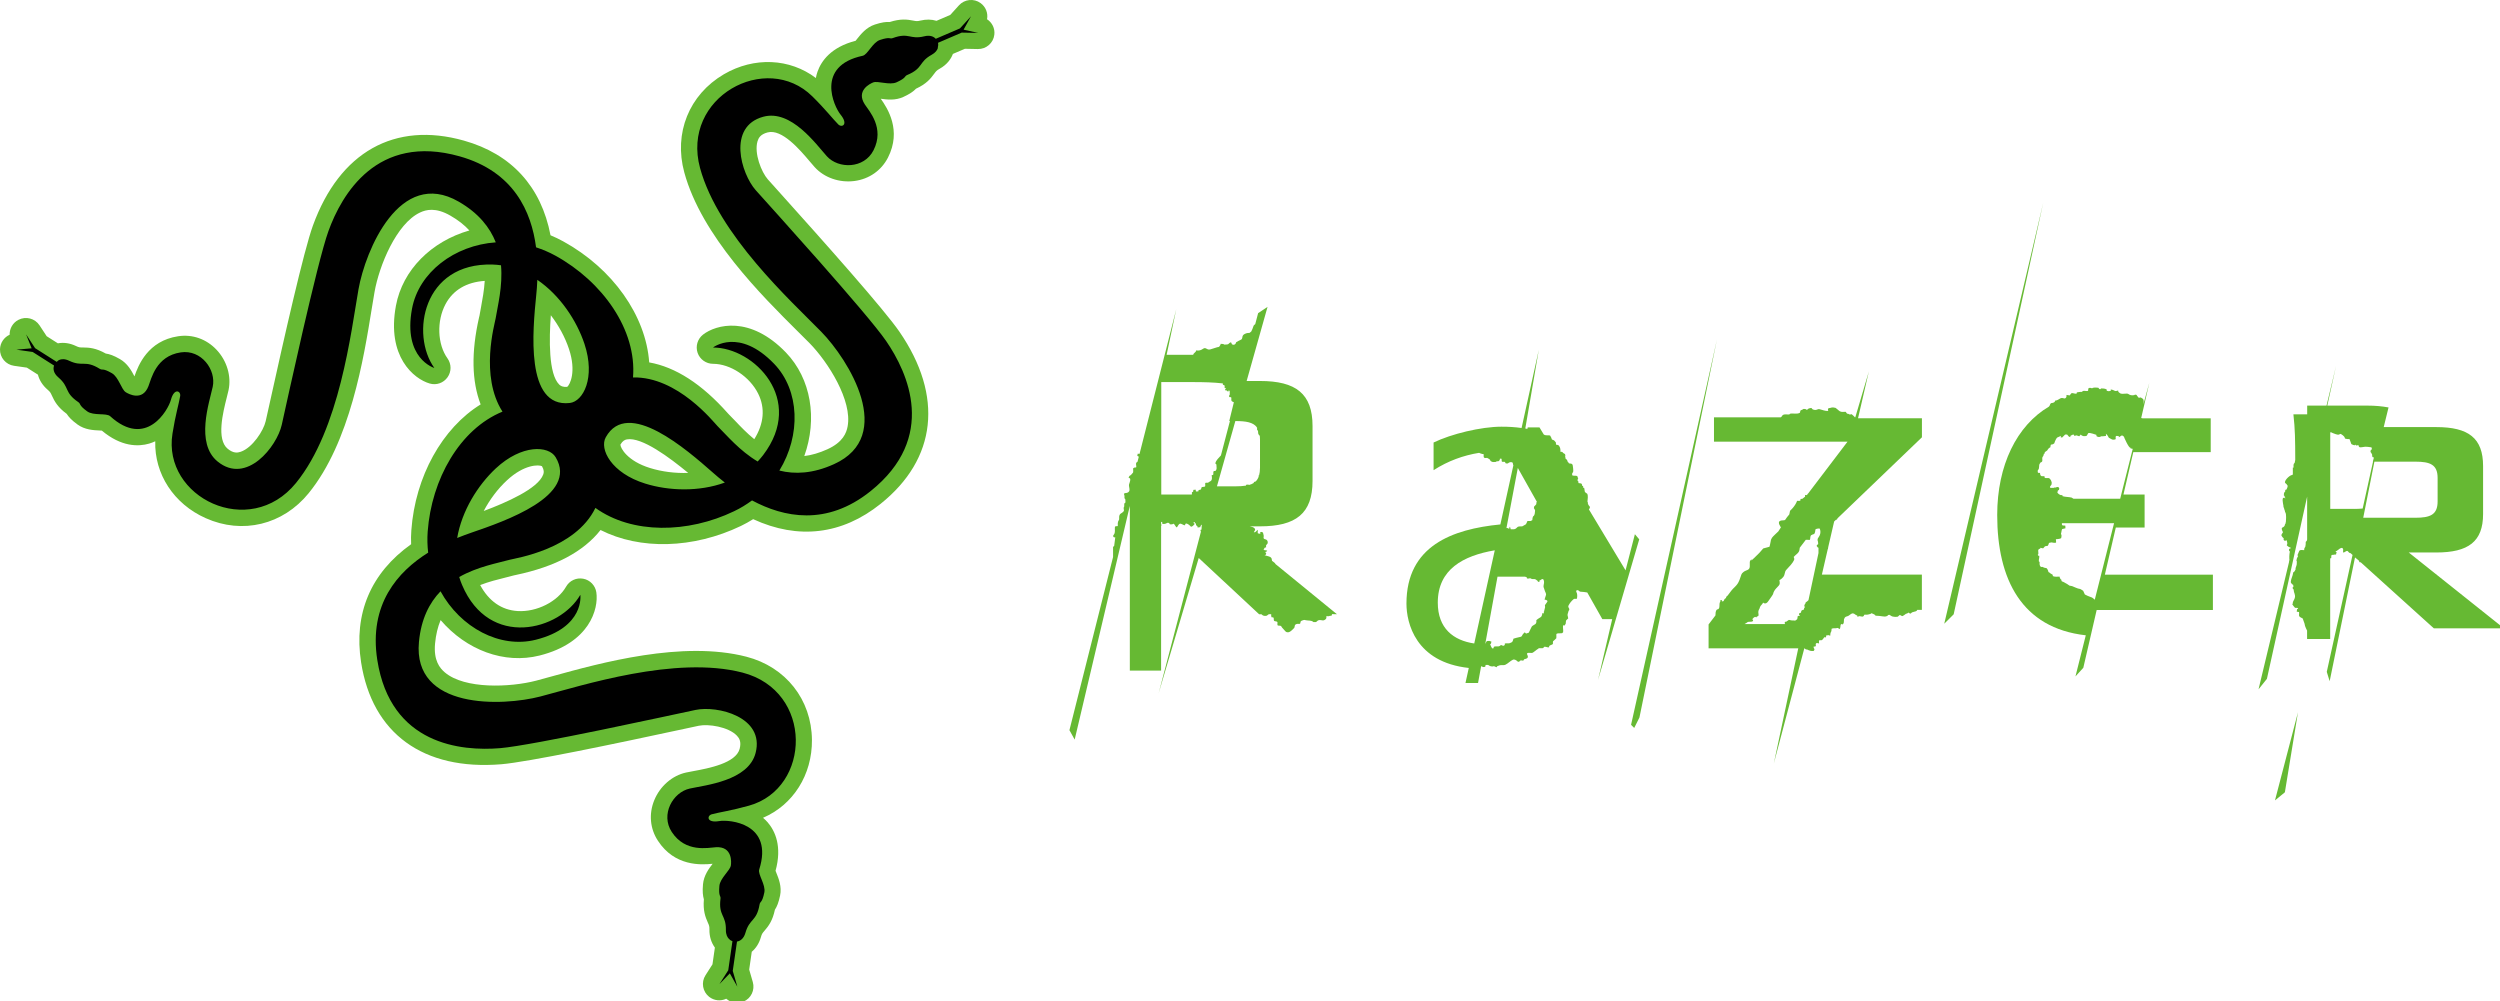
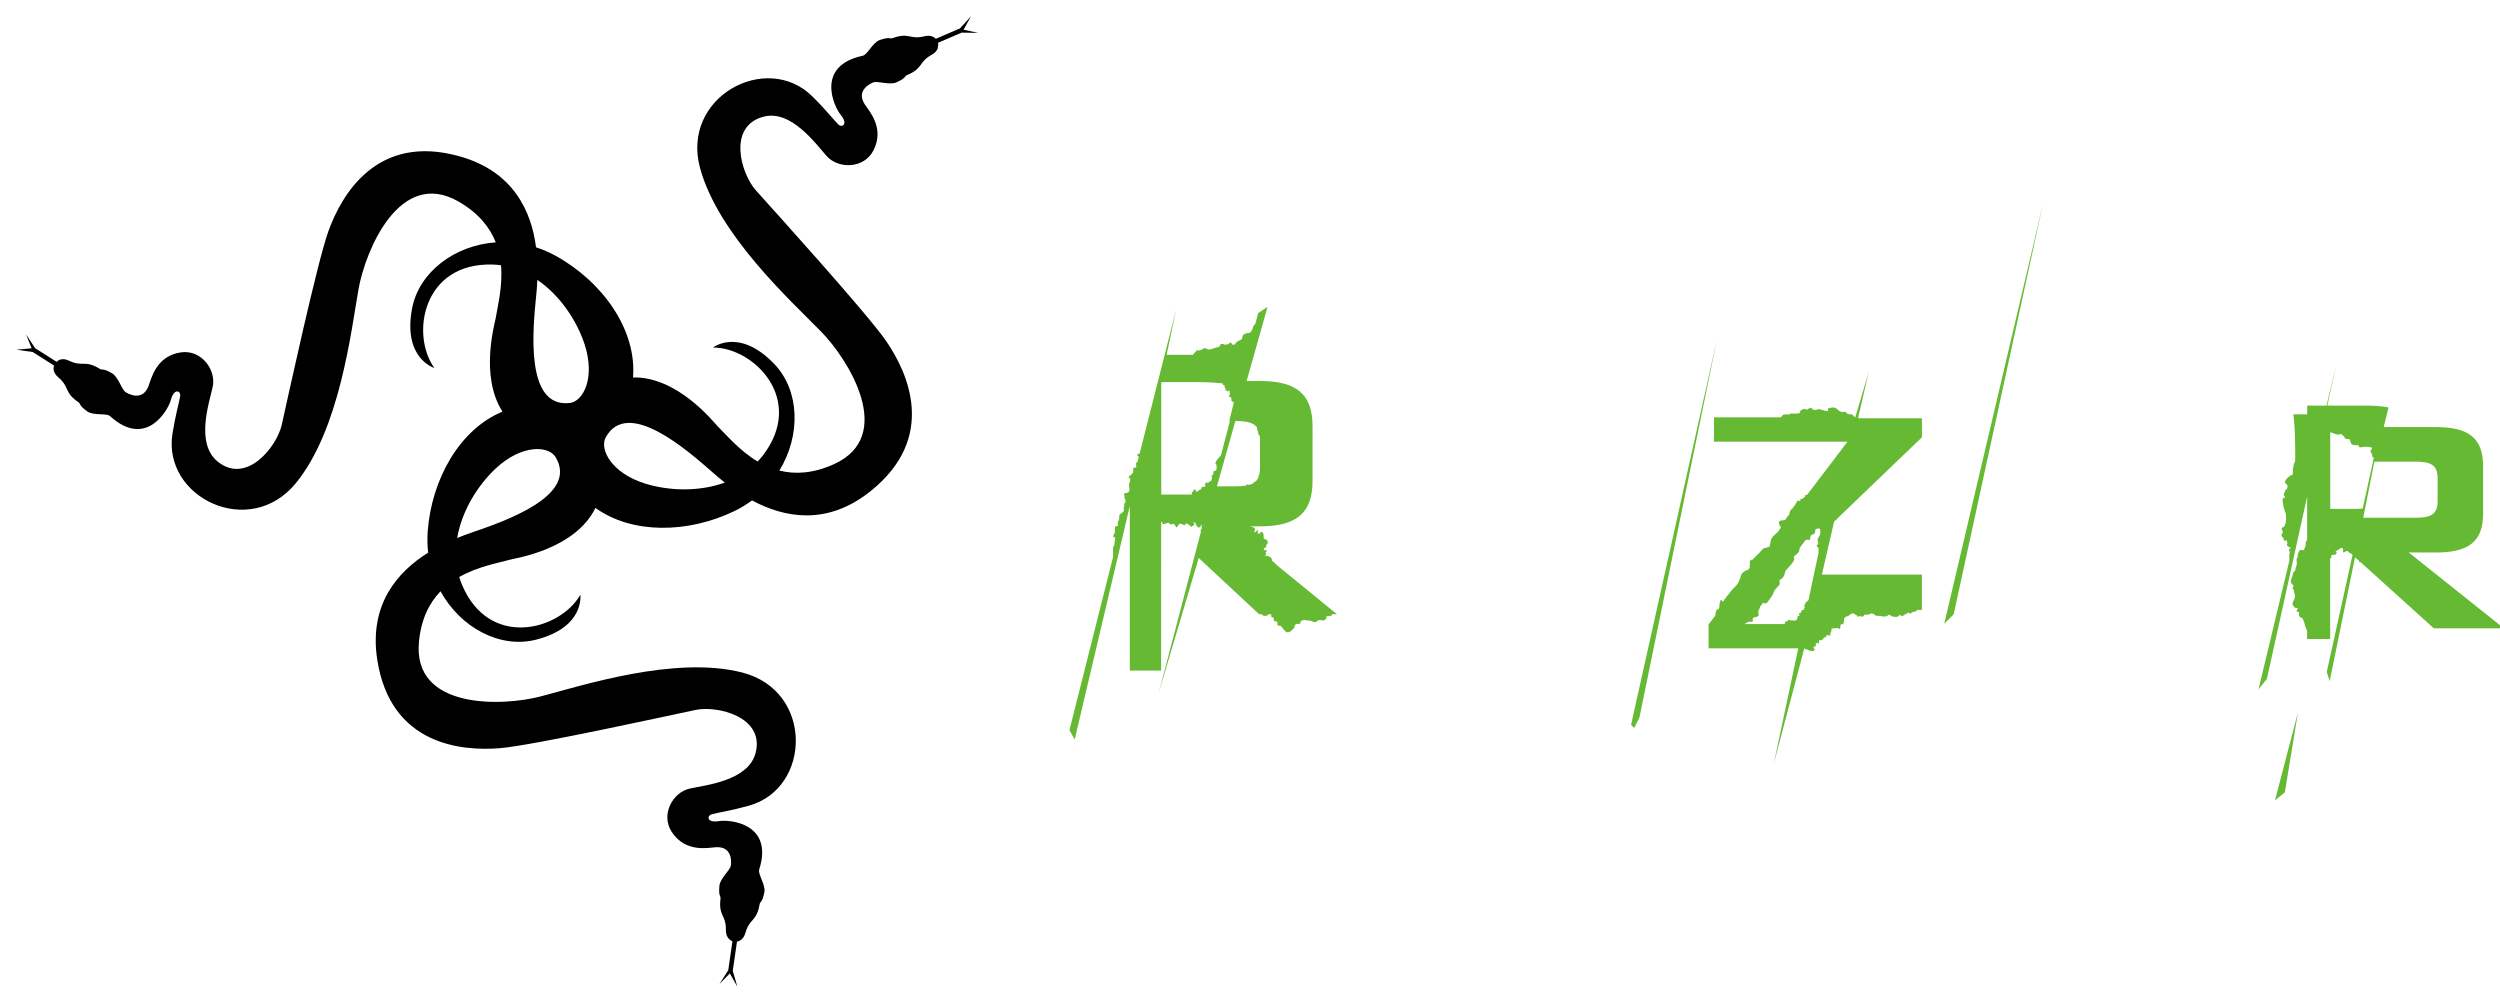
<svg xmlns="http://www.w3.org/2000/svg" xmlns:ns1="http://www.inkscape.org/namespaces/inkscape" xmlns:ns2="http://sodipodi.sourceforge.net/DTD/sodipodi-0.dtd" width="126.479mm" height="50.659mm" viewBox="0 0 126.479 50.659" version="1.1" id="svg5" ns1:version="1.1.2 (b8e25be833, 2022-02-05)" ns2:docname="Razer old.svg">
  <ns2:namedview id="namedview7" pagecolor="#ffffff" bordercolor="#666666" borderopacity="1.0" ns1:pageshadow="2" ns1:pageopacity="0.0" ns1:pagecheckerboard="0" ns1:document-units="mm" showgrid="false" ns1:zoom="2.5620932" ns1:cx="235.15929" ns1:cy="117.48207" ns1:window-width="1920" ns1:window-height="1017" ns1:window-x="-8" ns1:window-y="-8" ns1:window-maximized="1" ns1:current-layer="layer1" />
  <defs id="defs2" />
  <g ns1:label="Layer 1" ns1:groupmode="layer" id="layer1" transform="translate(-38.342,-94.049)">
    <g id="g886" transform="matrix(0.265,0,0,0.265,38.342,94.872)">
      <g id="g856">
        <g id="g834">
-           <path class="st0" d="m 188.44,0.57 c 0.22,-1.15 -0.24,-2.37 -1.24,-3.09 -1.28,-0.93 -3.06,-0.74 -4.12,0.43 l -1.66,1.83 -2.63,1.13 c -0.93,-0.29 -1.97,-0.31 -3.06,-0.05 -0.62,0.15 -0.81,0.12 -1.36,0.01 -1.21,-0.24 -2.47,-0.38 -4.49,0.26 -0.71,-0.04 -1.55,0.06 -2.86,0.49 -1.65,0.54 -2.67,1.84 -3.42,2.78 l -0.25,0.32 c -4.7,1.21 -6.56,3.86 -7.28,5.91 -0.14,0.4 -0.24,0.8 -0.31,1.2 -4.96,-3.76 -11.77,-4.1 -17.56,-0.72 -6.64,3.89 -9.61,11.24 -7.56,18.74 3.3,12.12 14.8,23.53 21.67,30.36 l 2.23,2.22 c 3.58,3.65 8.21,11.01 7.28,15.92 -0.23,1.23 -0.88,3 -3.87,4.36 -1.53,0.69 -2.99,1.12 -4.4,1.29 2.54,-7.11 1.31,-14.75 -3.5,-19.76 -6.87,-7.13 -13.36,-5.35 -15.84,-3.42 -1.04,0.82 -1.46,2.21 -1.03,3.47 0.43,1.25 1.62,2.1 2.95,2.1 3.3,0 7.01,2.45 8.62,5.71 1.36,2.75 1.1,5.72 -0.75,8.68 -1.4,-1.14 -2.6,-2.39 -3.63,-3.48 -0.42,-0.44 -0.82,-0.86 -1.18,-1.21 l -0.26,-0.28 c -4.93,-5.56 -9.96,-8.8 -14.99,-9.69 -0.63,-8.89 -6.91,-17.89 -16.44,-23.12 -0.77,-0.43 -1.57,-0.8 -2.4,-1.15 C 103.32,32.52 97.64,26.29 88.57,23.74 75.34,20.01 64.83,25.92 59.74,39.96 58,44.75 54.31,61.07 51.29,74.75 l -0.57,2.56 c -0.41,1.81 -2.51,5.06 -4.76,5.83 -0.62,0.22 -1.4,0.32 -2.48,-0.56 -2.21,-1.79 -0.9,-6.98 -0.2,-9.76 0.14,-0.54 0.25,-1.01 0.35,-1.43 0.57,-2.65 -0.3,-5.61 -2.28,-7.71 -1.93,-2.06 -4.61,-3.01 -7.34,-2.59 -5.78,0.87 -7.62,5.55 -8.34,7.66 -0.56,-1.07 -1.33,-2.48 -2.79,-3.31 -1.18,-0.68 -1.98,-0.95 -2.69,-1.05 -1.86,-1.05 -3.13,-1.15 -4.37,-1.16 -0.56,0 -0.75,0 -1.32,-0.28 -1.15,-0.55 -2.34,-0.72 -3.45,-0.51 L 8.91,61.08 7.55,59.01 C 6.67,57.67 4.93,57.22 3.51,57.96 2.43,58.52 1.81,59.64 1.84,60.8 0.78,61.28 0.03,62.34 0,63.57 c -0.04,1.58 1.11,2.94 2.68,3.16 l 2.45,0.35 2.11,1.34 c 0.27,1.06 0.9,2.06 1.86,2.88 0.49,0.42 0.57,0.59 0.8,1.1 0.51,1.13 1.12,2.24 2.84,3.51 0.38,0.6 0.94,1.21 2.05,2.02 1.4,1.02 3.05,1.1 4.25,1.15 0.12,0.01 0.27,0.01 0.4,0.02 3.72,3.12 6.96,3.09 9.05,2.48 0.4,-0.12 0.78,-0.27 1.15,-0.44 -0.17,6.22 3.52,11.96 9.64,14.68 7.02,3.14 14.73,1.27 19.64,-4.76 7.93,-9.74 10.52,-25.73 12.06,-35.29 l 0.52,-3.11 c 0.88,-5.03 4.17,-13.08 8.7,-15.2 1.13,-0.53 2.96,-1.03 5.8,0.61 1.45,0.83 2.65,1.77 3.61,2.82 -7.25,2.08 -12.75,7.53 -14.02,14.36 -1.81,9.73 3.42,13.98 6.44,14.86 1.28,0.38 2.64,-0.1 3.41,-1.19 0.77,-1.08 0.76,-2.53 -0.01,-3.61 -1.93,-2.68 -2.09,-7.13 -0.38,-10.34 1.44,-2.7 4.01,-4.22 7.49,-4.45 -0.11,1.8 -0.43,3.51 -0.7,4.98 -0.11,0.6 -0.22,1.17 -0.3,1.66 -0.01,0.05 -0.05,0.23 -0.09,0.37 -1.5,6.59 -1.39,12.14 0.31,16.57 -7.31,4.51 -12.48,13.73 -13.23,24.03 -0.07,0.88 -0.08,1.77 -0.04,2.66 -7.71,5.49 -11,13.25 -9.55,22.56 2.12,13.58 11.87,20.67 26.75,19.45 5.07,-0.42 21.45,-3.85 35.15,-6.8 l 2.56,-0.55 c 1.82,-0.38 5.65,0.18 7.29,1.9 0.45,0.48 0.87,1.14 0.52,2.5 -0.71,2.75 -5.97,3.73 -8.79,4.25 -0.55,0.1 -1.02,0.19 -1.44,0.28 -2.65,0.58 -4.98,2.61 -6.07,5.28 -1.07,2.61 -0.82,5.44 0.7,7.75 3.2,4.9 8.22,4.62 10.44,4.39 -0.74,0.96 -1.69,2.24 -1.84,3.92 -0.12,1.36 -0.03,2.19 0.17,2.87 -0.18,2.13 0.26,3.33 0.76,4.45 0.23,0.51 0.31,0.68 0.3,1.32 -0.02,1.32 0.35,2.5 1.04,3.44 l -0.46,3.2 -1.33,2.08 c -0.87,1.35 -0.56,3.13 0.69,4.12 0.96,0.75 2.23,0.87 3.27,0.36 0.88,0.78 2.15,1.03 3.28,0.56 1.46,-0.61 2.23,-2.22 1.79,-3.74 l -0.69,-2.38 0.49,-3.4 c 0.81,-0.68 1.42,-1.64 1.75,-2.81 0.17,-0.61 0.29,-0.75 0.66,-1.18 0.81,-0.93 1.57,-1.96 2.01,-4.04 0.39,-0.59 0.71,-1.37 0.99,-2.71 0.35,-1.7 -0.27,-3.23 -0.72,-4.34 l -0.15,-0.38 c 1.29,-4.68 -0.09,-7.61 -1.51,-9.26 -0.28,-0.32 -0.58,-0.6 -0.88,-0.86 5.72,-2.44 9.4,-8.18 9.34,-14.88 -0.08,-7.69 -4.99,-13.92 -12.51,-15.87 -12.16,-3.14 -27.78,1.16 -37.1,3.74 l -3.04,0.83 c -4.95,1.29 -13.63,1.66 -17.44,-1.58 -0.95,-0.81 -2.17,-2.25 -1.86,-5.53 0.16,-1.67 0.51,-3.14 1.06,-4.45 4.91,5.73 12.16,8.46 18.9,6.76 9.6,-2.42 11.28,-8.94 10.83,-12.05 -0.19,-1.31 -1.2,-2.37 -2.5,-2.61 -1.31,-0.25 -2.63,0.36 -3.28,1.52 -1.64,2.87 -5.61,4.87 -9.24,4.65 -3.06,-0.18 -5.51,-1.89 -7.16,-4.96 1.68,-0.65 3.37,-1.07 4.82,-1.43 0.6,-0.15 1.16,-0.28 1.63,-0.42 0.06,-0.01 0.23,-0.05 0.37,-0.08 7.52,-1.58 12.93,-4.46 16.16,-8.58 7.52,3.82 17.67,3.6 26.81,-0.78 0.79,-0.38 1.57,-0.82 2.33,-1.29 8.59,3.96 16.97,2.97 24.32,-2.92 10.73,-8.59 12.05,-20.57 3.6,-32.87 -2.88,-4.2 -14,-16.71 -23.37,-27.13 l -1.75,-1.95 c -1.23,-1.39 -2.65,-4.99 -1.97,-7.27 0.19,-0.63 0.56,-1.33 1.91,-1.69 2.74,-0.75 6.2,3.33 8.05,5.52 0.36,0.43 0.67,0.79 0.96,1.11 1.82,2.01 4.73,3.02 7.59,2.64 2.8,-0.37 5.13,-2 6.39,-4.46 2.66,-5.21 -0.08,-9.42 -1.37,-11.24 1.2,0.17 2.79,0.36 4.32,-0.35 1.24,-0.57 1.92,-1.06 2.41,-1.57 1.94,-0.9 2.76,-1.87 3.48,-2.87 0.34,-0.45 0.44,-0.61 1,-0.92 1.53,-0.85 2.23,-1.97 2.56,-2.85 l 2.29,-0.98 2.47,0.05 c 1.6,0.03 2.97,-1.15 3.15,-2.74 0.15,-1.18 -0.42,-2.32 -1.39,-2.95 m -84.73,86.91 c -0.98,2.71 -7.06,5.36 -11.36,6.97 1.14,-2.17 2.66,-4.21 4.42,-5.84 3.33,-3.1 6.12,-3.02 6.7,-2.71 0.43,0.76 0.38,1.21 0.24,1.58 z m 4.58,-16.73 c -0.87,0.07 -1.25,-0.17 -1.53,-0.44 -2.05,-2.03 -1.93,-8.65 -1.6,-13.23 1.49,1.94 2.71,4.17 3.47,6.46 1.43,4.3 0.19,6.8 -0.34,7.21 z m 15.82,15.5 c -4.35,-1.34 -5.66,-3.81 -5.67,-4.47 0.44,-0.75 0.86,-0.93 1.25,-1 2.84,-0.49 8.15,3.47 11.69,6.4 -2.45,0.09 -4.98,-0.22 -7.27,-0.93 z" id="path826" style="fill:#66b933;fill-opacity:1" />
          <path d="M 186.75,3.18 183.96,2.56 185.38,0 183.26,2.32 178.65,4.3 c -0.41,-0.44 -1.1,-0.74 -2.17,-0.48 -2.82,0.7 -2.9,-0.8 -6.03,0.34 -0.64,0.24 -0.43,-0.31 -2.45,0.36 -1.41,0.46 -2.36,2.82 -3.3,3.02 -9.08,1.94 -5.49,9.69 -4.23,11.23 1.56,1.91 0.26,2.56 -0.43,1.88 -1.08,-1.08 -2.41,-2.85 -4.97,-5.37 -8.77,-8.65 -25.11,0.14 -21.42,13.7 3.48,12.76 17.33,25.32 23.11,31.22 5.24,5.34 14.34,19.92 2.47,25.3 -4.03,1.83 -7.49,1.97 -10.44,1.23 4.14,-6.75 3.9,-15.29 -0.99,-20.37 -6.73,-7 -11.68,-3.12 -11.68,-3.12 7.83,-0.01 17.67,9.91 9.57,20.54 -0.33,0.43 -0.68,0.83 -1.04,1.22 -3.47,-2.06 -5.97,-5.08 -7.66,-6.75 -0.75,-0.75 -7.61,-9.49 -16.14,-9.3 0.75,-9.08 -5.82,-18.3 -14.82,-23.25 -1.21,-0.67 -2.45,-1.18 -3.69,-1.59 C 101.46,37.33 98.12,29.66 87.75,26.74 71.95,22.29 65.21,34.07 62.7,41.02 60.54,46.97 54.76,73.67 53.79,78 52.87,82.12 47.08,89.52 41.54,85 37.27,81.52 39.96,73.74 40.61,70.74 c 0.7,-3.22 -2.16,-7.17 -6.11,-6.57 -4.73,0.71 -5.61,5.05 -6.16,6.45 -1.14,2.95 -3.81,1.49 -4.35,1.14 -0.81,-0.52 -1.35,-2.88 -2.63,-3.62 -1.85,-1.06 -1.74,-0.48 -2.33,-0.84 -2.84,-1.75 -3.22,-0.29 -5.84,-1.54 -0.82,-0.39 -1.46,-0.35 -1.94,-0.13 -0.16,0.1 -0.27,0.21 -0.42,0.35 L 6.7,63.36 4.98,60.73 l 1.06,2.66 -2.91,0.26 3.11,0.44 4.08,2.59 c -0.21,0.61 -0.13,1.45 0.82,2.26 2.21,1.89 1.04,2.83 3.79,4.71 0.57,0.38 0,0.53 1.72,1.78 1.19,0.87 3.66,0.27 4.38,0.92 6.87,6.25 11.08,-1.18 11.59,-3.1 0.64,-2.38 1.93,-1.71 1.78,-0.75 -0.25,1.5 -0.91,3.62 -1.47,7.17 -1.96,12.17 14.71,20.33 23.58,9.43 8.35,-10.26 10.5,-28.83 11.93,-36.97 1.3,-7.36 7.85,-23.26 19.13,-16.74 3.84,2.21 5.96,4.95 7.08,7.77 -7.9,0.56 -14.7,5.73 -15.99,12.67 -1.77,9.54 4.26,11.31 4.26,11.31 C 78.35,60.77 80.69,47 94.05,47.4 c 0.54,0.02 1.07,0.06 1.6,0.14 0.35,4.02 -0.65,7.81 -1.03,10.16 -0.16,1.01 -3.06,10.95 1.31,17.78 -8.18,3.36 -13.55,12.93 -14.28,22.9 -0.1,1.38 -0.06,2.72 0.09,4.02 -5.8,3.63 -11.37,9.86 -9.71,20.5 2.54,16.22 16.05,17.43 23.42,16.83 6.3,-0.52 32.99,-6.39 37.33,-7.3 4.14,-0.88 13.26,1.3 11.47,8.22 -1.39,5.33 -9.58,6.13 -12.57,6.79 -3.23,0.71 -5.62,4.96 -3.43,8.29 2.62,4 6.94,3 8.43,2.91 3.16,-0.19 2.95,2.85 2.85,3.48 -0.14,0.96 -2.06,2.43 -2.19,3.9 -0.19,2.12 0.29,1.79 0.21,2.46 -0.41,3.31 1.08,3.05 1.03,5.96 -0.01,0.88 0.28,1.44 0.66,1.78 l 0.01,-0.02 0.11,0.12 0.11,0.09 v 0 c 0.09,0.06 0.21,0.12 0.36,0.17 l -0.8,5.55 -1.69,2.65 1.99,-2.06 1.44,2.55 -0.88,-3.02 0.81,-5.6 c 0.61,-0.1 1.29,-0.54 1.61,-1.67 0.8,-2.79 2.14,-2.12 2.7,-5.41 0.12,-0.67 0.48,-0.21 0.91,-2.3 0.3,-1.45 -1.27,-3.45 -0.98,-4.37 2.82,-8.85 -5.69,-9.58 -7.64,-9.25 -2.43,0.41 -2.36,-1.04 -1.42,-1.3 1.47,-0.4 3.67,-0.68 7.12,-1.65 11.87,-3.32 12.35,-21.87 -1.25,-25.4 -12.81,-3.31 -30.59,2.47 -38.58,4.56 -7.23,1.89 -24.41,2.55 -23.19,-10.41 0.41,-4.41 2.01,-7.48 4.12,-9.67 3.81,6.94 11.34,10.97 18.18,9.25 9.42,-2.37 8.51,-8.58 8.51,-8.58 -3.89,6.8 -17.38,10.42 -22.58,-1.89 -0.21,-0.5 -0.39,-1 -0.54,-1.51 3.51,-1.99 7.37,-2.66 9.67,-3.3 1.04,-0.29 12.49,-1.97 16.33,-9.89 7,5.04 17.66,4.87 26.46,0.64 1.25,-0.59 2.39,-1.3 3.44,-2.07 6.03,3.23 14.2,4.98 22.62,-1.76 12.82,-10.26 7.16,-22.59 2.97,-28.69 -3.58,-5.22 -21.92,-25.47 -24.88,-28.77 -2.81,-3.16 -5.46,-12.16 1.44,-14.03 5.32,-1.45 10.08,5.27 12.14,7.55 2.22,2.44 7.09,2.41 8.9,-1.14 2.17,-4.26 -0.84,-7.51 -1.66,-8.76 -1.73,-2.65 1.01,-3.97 1.6,-4.2 0.9,-0.35 3.13,0.59 4.48,-0.03 1.94,-0.89 1.41,-1.14 2.04,-1.4 3.08,-1.29 2.11,-2.45 4.65,-3.85 0.7,-0.39 1.05,-0.86 1.19,-1.31 l -0.03,-0.09 c 0.11,-0.39 0.1,-0.66 0.04,-0.88 l 4.53,-1.95 3.15,0.06 m -84.38,50.07 c 0.09,-0.85 0.17,-1.84 0.21,-2.93 4.36,2.98 7.52,7.79 9,12.23 2.14,6.45 -0.23,10.99 -2.81,11.28 -8.55,0.97 -7.06,-13.99 -6.4,-20.58 z M 90.04,98.57 c -0.81,0.28 -1.74,0.62 -2.76,1.03 0.89,-5.21 3.95,-10.08 7.37,-13.28 4.97,-4.63 10.08,-4.37 11.42,-2.15 4.46,7.38 -9.76,12.25 -16.03,14.4 z m 33.15,-9.35 c -6.49,-2.01 -8.8,-6.59 -7.54,-8.85 4.19,-7.53 15.48,2.39 20.47,6.77 0.64,0.56 1.39,1.21 2.26,1.88 -4.97,1.81 -10.73,1.59 -15.19,0.2 z" id="path828" style="fill:#000000;fill-opacity:1" />
        </g>
        <g id="g854" style="fill:#66b933;fill-opacity:1">
          <polyline class="st0" points="327.79,61.68 311.39,135.27 311.99,135.87 312.99,133.87 327.79,61.68   " id="polyline836" style="fill:#66b933;fill-opacity:1" />
          <polyline class="st0" points="390.08,35.58 371.18,115.97 372.98,114.17 390.08,35.58   " id="polyline838" style="fill:#66b933;fill-opacity:1" />
          <polyline class="st0" points="438.71,132.87 434.32,149.7 436.21,148.15 438.71,132.87   " id="polyline840" style="fill:#66b933;fill-opacity:1" />
          <path class="st0" d="m 255.24,114.16 -11.72,-9.57 c -0.1,-0.26 -0.41,-0.4 -0.67,-0.62 l -0.09,-0.46 c -0.09,-0.18 -0.27,-0.32 -0.46,-0.36 -0.27,-0.12 -0.6,-0.14 -0.85,-0.25 l -0.03,-0.02 h 0.02 c 0.16,0 0.29,-0.14 0.29,-0.31 l -0.18,-0.29 c 0.16,-0.03 0.31,-0.09 0.38,-0.23 l -0.18,-0.09 c -0.18,0 -0.46,0 -0.55,-0.18 l 0.14,-0.03 0.03,-0.24 0.34,-0.14 v -0.38 l 0.27,-0.31 c 0.1,-0.24 0.04,-0.55 -0.17,-0.72 -0.17,-0.13 -0.44,-0.1 -0.55,-0.27 -0.1,-0.17 0.07,-0.44 -0.03,-0.65 l -0.1,-0.41 c -0.07,-0.21 -0.49,-0.21 -0.53,-0.14 v 0.32 l -0.46,-0.09 c -0.09,-0.23 0.05,-0.46 -0.04,-0.68 -0.23,0.18 -0.37,0.55 -0.73,0.46 0.14,-0.23 0.36,-0.5 0.18,-0.69 -0.21,-0.29 -0.6,-0.34 -0.95,-0.43 h 1.96 c 6.82,0 10.02,-2.43 10.02,-8.66 V 78.23 c 0,-6.19 -3.2,-8.6 -10.02,-8.6 H 238 l 3.99,-14.15 -1.8,1.2 -0.55,2.1 c -0.17,0.09 -0.31,0.25 -0.34,0.38 -0.14,0.37 -0.23,0.69 -0.41,1.01 l -0.32,0.27 c -0.18,0.05 -0.46,0 -0.64,0.09 -0.27,0.09 -0.59,0.23 -0.69,0.5 -0.09,0.23 -0.04,0.55 -0.27,0.69 -0.32,0.14 -0.64,0.32 -0.96,0.5 l -0.14,0.32 c -0.18,0.23 -0.55,0.23 -0.69,0.05 l -0.14,-0.32 h -0.18 l -0.37,0.32 -0.28,0.09 -0.02,-0.03 -0.43,0.04 c -0.24,-0.2 -0.51,-0.11 -0.74,-0.15 v 0.14 l -0.23,0.37 -0.14,0.09 c -0.28,0 -0.87,0.27 -1.6,0.46 -0.73,0.18 -0.78,-0.55 -1.42,-0.09 -0.64,0.46 -1.28,0.27 -1.28,0.27 0.04,0.36 -0.53,0.5 -0.55,0.85 h -5.08 l 1.85,-8.74 -7.02,27.66 -0.34,-0.05 -0.09,0.42 0.29,0.16 -0.24,0.96 -0.21,0.15 c -0.17,0.23 -0.01,0.56 -0.03,0.81 l -0.04,0.14 h -0.27 l -0.02,0.02 -0.26,0.12 c -0.07,0.34 0.14,0.75 -0.14,0.96 -0.14,0.2 -0.34,0.41 -0.61,0.53 v 0.09 c -0.41,0.45 0.34,0.03 0.17,0.82 -0.17,0.79 -0.34,0.52 -0.14,1.48 0.21,0.96 -0.94,0.87 -0.94,0.87 l -0.09,0.28 c 0.17,0.26 0.04,0.46 0.1,0.73 l 0.14,0.15 c 0,0.21 0.07,0.48 0,0.69 L 214.65,93 c -0.07,0.27 0.07,0.62 -0.14,0.82 l 0.07,0.55 c -0.14,0.41 -0.76,0.55 -0.81,0.8 -0.22,0.37 -0.02,0.85 -0.16,0.99 -0.28,0.41 -0.21,0.82 -0.21,1.17 -0.27,0 -0.55,0 -0.55,0.21 -0.07,0.48 0.14,0.96 -0.21,1.44 -0.21,0.14 -0.14,0.62 0.28,0.48 -0.07,0.55 -0.14,1.1 -0.21,1.65 l -0.21,0.2 c 0,0.61 0,1.3 0,1.92 l -8.33,33.06 1,1.8 10.53,-44.61 v 31.44 h 5.97 V 97.28 l 0.06,-0.03 -0.03,-0.29 -0.03,-0.01 v -0.41 h 0.24 l -0.03,0.07 v 0 0.26 c 0.12,0.11 0.61,0.07 0.85,-0.1 0.17,-0.14 0.55,-0.1 0.58,0.2 0.28,0.07 0.51,0.04 0.76,-0.1 0,0 0.17,0.14 0.41,0.55 0.24,0.41 0.31,-0.14 0.58,-0.41 0.27,-0.28 0.45,-0.1 0.89,0.1 0.45,0.21 0.21,-0.1 0.41,-0.24 0.21,-0.14 0.72,0.24 0.93,0.51 0.21,0.27 0.76,-0.41 0.76,-0.41 l -0.03,-0.17 -0.15,-0.03 0.03,-0.22 h 0.16 l 0.07,0.21 0.16,0.06 0.06,0.34 0.08,0.05 0.07,0.11 0.12,0.06 v 0.05 l 0.03,0.18 0.27,-0.05 0.23,-0.02 0.03,-0.19 0.05,-0.04 0.06,-0.17 0.12,-0.08 0.02,0.07 -0.05,0.87 -0.18,0.05 v 0.26 l 0.09,0.02 -8.1,30.94 7.66,-25.85 11.53,10.74 h 0.44 l 0.24,0.2 c 0.24,0.14 0.55,0.14 0.79,0.07 l 0.38,-0.28 h 0.46 c -0.01,0.2 -0.02,0.41 0.05,0.58 l 0.34,0.03 c 0.17,0.14 0.04,0.41 0.14,0.62 0.1,0.17 0.48,0.1 0.62,0.24 0.14,0.14 -0.1,0.62 0.14,0.69 0.21,0.07 0.48,-0.03 0.62,0.14 l 0.17,0.27 c 0.24,0.24 0.41,0.48 0.65,0.72 0.17,0.2 0.55,0.2 0.75,0.1 0.34,-0.17 0.62,-0.48 0.89,-0.75 0.14,-0.17 0.07,-0.38 0.17,-0.55 0.21,-0.31 0.55,-0.24 0.89,-0.24 l 0.1,-0.07 0.1,-0.41 c 0.14,-0.14 0.34,-0.17 0.51,-0.24 0.17,-0.07 0.38,0 0.51,0.03 0.48,0.1 1,-0.03 1.41,0.34 h 0.48 c 0.17,-0.07 0.31,-0.31 0.48,-0.34 0.21,-0.07 0.44,-0.03 0.65,0 0.28,0.1 0.55,-0.03 0.76,-0.24 0.14,-0.17 0.1,-0.34 0.1,-0.55 0.21,0 0.48,0.07 0.62,-0.04 0.17,-0.06 0.34,0 0.41,-0.1 l 0.04,-0.24 0.95,0.02 M 232.01,86.82 h -0.27 c -0.27,0.27 0.14,0.89 -0.41,0.76 0,0.34 0.14,0.82 -0.07,0.96 v 0.1 l -0.31,0.21 -0.17,0.07 -0.07,0.1 c -0.21,0.1 -0.48,-0.03 -0.58,0.07 -0.14,0.17 0.1,0.58 -0.14,0.72 l -0.52,0.07 c -0.17,0.1 -0.1,0.38 -0.24,0.48 l -0.41,0.1 -0.03,0.24 -0.41,0.03 -0.06,-0.01 -0.06,-0.35 -0.43,0.05 -0.05,0.35 -0.23,0.1 v 0.41 l -0.1,0.03 H 221.7 V 69.84 h 6.13 c 1.98,0 3.87,0.05 5.62,0.25 l 0.01,0.24 0.34,0.17 c 0,0.17 0,0.31 0,0.48 l 0.31,-0.03 -0.17,0.17 -0.07,0.27 0.31,0.04 0.21,0.2 h 0.14 v -0.17 c 0.38,-0.1 0.17,0.41 0.27,0.62 h -0.1 l 0.1,0.17 c -0.17,0.1 -0.2,0.31 -0.1,0.45 l 0.34,0.03 c 0.1,0.21 -0.03,0.48 0.07,0.68 0.06,0.13 0.28,0.2 0.45,0.29 l -0.04,0.16 -0.03,0.06 0.01,0.01 -0.82,3.34 h 0.13 l -1.72,6.57 c -0.41,0.49 -0.95,0.9 -1.07,1.53 l 0.21,0.2 c -0.02,0.43 0.19,0.91 -0.22,1.25 m 6.34,2.58 -0.43,0.04 -0.07,0.17 c -0.57,0.09 -1.22,0.13 -1.98,0.13 h -3.54 l 3.51,-12.46 h 0.03 c 2.03,0 3.36,0.24 4.07,1.17 l -0.04,0.04 0.1,0.04 c 0.03,0.17 -0.07,0.38 0.03,0.45 0.21,0.17 0.14,0.41 0.17,0.65 l 0.14,0.31 0.14,0.1 0.03,0.15 0.01,-0.02 c 0.02,0.21 0.03,0.42 0.03,0.66 v 5.36 c 0,0.58 -0.07,1.07 -0.18,1.48 l -0.07,-0.06 -0.01,0.3 c -0.13,0.36 -0.32,0.66 -0.57,0.9 l -0.31,0.1 -0.08,0.2 c -0.26,0.17 -0.57,0.29 -0.92,0.38 z" id="path842" style="fill:#66b933;fill-opacity:1" />
-           <path class="st0" d="m 312.95,99.86 -0.83,-0.98 -1.78,6.9 -7,-11.63 c 0.15,-0.18 0.27,-0.45 0.14,-0.57 -0.24,-0.24 -0.38,-0.52 -0.35,-0.83 l -0.07,-0.07 c 0.03,-0.52 0.17,-1.06 -0.03,-1.51 l -0.45,-0.34 -0.07,-0.36 -0.01,-0.09 -0.06,-0.34 -0.25,-0.08 0.07,-0.26 -0.19,-0.04 c 0,-0.19 -0.07,-0.36 -0.21,-0.47 l -0.51,-0.07 -0.03,-0.34 -0.14,-0.07 0.03,-0.41 h 0.07 v -0.14 l -0.07,-0.07 c 0,-0.17 -0.07,-0.31 -0.21,-0.34 -0.24,-0.07 -0.51,0 -0.75,-0.07 -0.17,-0.03 -0.1,-0.24 -0.1,-0.41 l 0.02,-0.03 0.06,-0.1 0.1,-0.14 c 0.07,-0.41 -0.03,-0.82 -0.07,-1.24 l -0.1,-0.24 c -0.17,-0.17 -0.44,-0.1 -0.65,-0.17 v -0.11 c -0.31,-0.1 -0.21,-0.38 -0.38,-0.58 l -0.24,-0.2 -0.05,-0.21 0.03,-0.09 -0.1,-0.21 -0.02,-0.06 h 0.14 l -0.14,-0.34 c -0.24,-0.04 -0.34,-0.24 -0.51,-0.38 l -0.34,-0.03 c 0.03,-0.38 0,-0.75 -0.24,-1.1 -0.1,-0.14 -0.24,-0.24 -0.45,-0.21 l -0.14,-0.07 -0.04,-0.41 -0.34,-0.38 -0.41,-0.17 -0.14,-0.38 -0.21,-0.38 c -0.38,-0.1 -0.79,0.07 -1.17,-0.17 l -0.04,-0.03 -0.81,-1.34 h -2.25 l -0.07,0.29 c -0.18,-0.03 -0.21,-0.06 -0.39,-0.09 l 2.58,-15.02 -3.29,14.93 c -1.18,-0.17 -2.44,-0.25 -3.83,-0.25 -3.89,0 -9.59,1.38 -12.97,3.02 v 5.28 c 2.78,-1.78 5.68,-2.82 8.69,-3.31 0.2,0.08 0.39,0.18 0.61,0.22 h 0.21 c 0.14,0.2 -0.07,0.55 0.17,0.72 0.17,0.1 0.38,0 0.55,0.03 0.17,0.07 0.34,0.2 0.51,0.31 l 0.14,0.27 0.17,0.11 c 0.27,0.17 0.58,0.07 0.86,0.07 l 0.1,-0.1 0.41,-0.04 c 0.14,-0.1 0.28,-0.28 0.24,-0.48 h 0.28 c 0.14,0.17 -0.03,0.48 0.14,0.58 0.17,0.11 0.41,-0.07 0.55,0.07 l 0.14,0.25 c 0.17,0.03 0.38,0.06 0.48,-0.04 l 0.08,-0.06 0.08,-0.05 c 0.21,-0.1 0.43,-0.11 0.62,-0.03 0.14,0.07 0.1,0.34 0.17,0.52 h 0.04 l -2.49,11.32 c -9.18,0.9 -17.93,4.09 -17.93,15.11 0,3.68 1.72,11.19 11.9,12.29 l -0.63,2.87 h 2.4 l 0.59,-3.21 0.4,0.17 0.31,-0.03 v -0.05 l 0.1,-0.02 0.02,-0.23 0.05,-0.08 h 0.45 c 0.34,0.24 0.68,0.38 1.13,0.24 l 0.48,0.21 0.14,-0.21 c 0.17,-0.07 0.31,-0.13 0.48,-0.17 0.34,-0.1 0.72,0.07 1.06,-0.1 0.51,-0.24 0.93,-0.72 1.44,-0.96 0.31,-0.14 0.69,0.1 0.96,0.38 H 290 l 0.29,-0.25 c 0.16,-0.06 0.4,0.11 0.57,0 l 0.1,-0.21 c 0.27,-0.1 0.62,-0.1 0.72,-0.41 0.04,-0.2 -0.07,-0.38 -0.14,-0.55 v -0.2 c 0.38,-0.21 0.82,0.07 1.13,-0.14 0.31,-0.21 0.55,-0.41 0.86,-0.65 h 0.13 l 0.06,-0.17 c 0.32,-0.03 0.59,0.04 0.9,-0.03 l 0.17,-0.24 c 0.34,-0.07 0.62,0.17 0.96,0.1 -0.1,-0.41 0.41,-0.41 0.65,-0.58 0.17,-0.1 0,-0.41 0.1,-0.58 l 0.31,-0.27 0.31,-0.31 c 0.03,-0.24 0,-0.48 0,-0.72 l 0.07,-0.14 c 0.27,-0.11 0.54,-0.07 0.82,-0.08 l 0.23,-0.03 0.18,-0.18 c 0.07,-0.43 -0.1,-0.88 0,-1.32 l 0.31,0.04 0.04,-0.14 c 0.21,-0.14 0.14,-0.38 0.17,-0.58 l 0.07,-0.28 0.38,-0.35 -0.07,-0.38 c -0.07,-0.17 -0.07,-0.41 0,-0.58 0.1,-0.21 0.07,-0.48 0.27,-0.65 v -0.21 c -0.1,-0.21 -0.24,-0.38 -0.17,-0.58 0.24,-0.51 0.58,-0.92 1.03,-1.3 0.17,-0.1 0.38,0 0.55,-0.03 l 0.07,-0.14 c 0.07,-0.41 0.07,-0.85 -0.14,-1.23 -0.1,-0.24 0.14,-0.34 0.34,-0.28 0.17,0.07 0.27,0.28 0.48,0.28 0.44,0 0.85,0.09 1.28,0.15 l 2.87,5.08 h 1.89 l -2.71,11.62 7.87,-26.85 M 292.78,95.4 c -0.24,0.14 -0.24,0.79 -0.24,0.79 l -0.31,0.17 h -0.62 l -0.28,0.61 -0.65,0.38 c -0.14,0.11 -0.79,-0.1 -1.06,0.25 -0.28,0.34 -0.62,0.34 -0.62,0.34 h -0.58 l -0.14,-0.45 h -0.1 v 0.27 l -0.24,0.07 -0.03,-0.11 -0.31,-0.02 2.17,-11.47 3.65,6.49 -0.09,0.06 -0.04,0.38 c -0.1,0.17 -0.27,0.27 -0.41,0.44 l -0.04,0.31 c 0.14,0.21 0.28,0.38 0.21,0.62 0.01,0.01 -0.03,0.73 -0.27,0.87 m -3.84,23.42 -0.14,0.45 c -0.07,0.24 -0.38,0.34 -0.58,0.41 -0.31,0.1 -0.62,-0.03 -0.93,0.07 l -0.01,0.26 -0.16,0.15 c -0.17,0.04 -0.31,0 -0.45,-0.1 h -0.17 l -0.12,0.12 -0.03,0.01 -0.02,0.02 c -0.33,0.2 -0.76,-0.01 -1.13,0.16 l -0.1,0.31 h -0.2 c -0.21,-0.21 -0.27,-0.48 -0.38,-0.72 l -0.03,-0.13 0.15,-0.03 0.09,-0.42 -0.4,-0.13 -0.46,0.03 c -0.14,0.11 -0.2,0.38 -0.32,0.55 l 2.34,-12.84 h 5.28 l 0.31,0.12 0.03,0.21 0.27,0.03 0.34,-0.07 0.31,0.14 c 0.21,0.07 0.48,-0.04 0.69,0.07 0.14,0.04 0.24,0.2 0.41,0.28 h 0.01 l 0.08,0.2 h 0.29 l -0.01,-0.26 0.08,-0.02 c 0.14,-0.03 0.27,-0.2 0.44,-0.26 l 0.19,0.05 0.06,0.08 c 0.14,0.27 0.14,0.58 0.03,1.03 -0.1,0.45 0.1,0.58 0.17,0.93 0.07,0.34 0.38,0.69 0.27,0.99 -0.1,0.31 -0.27,0.85 -0.27,0.85 0,0 0.75,0.1 0.51,0.45 -0.24,0.34 -0.44,0.62 -0.44,0.62 l 0.04,0.38 -0.18,0.71 0.01,0.07 -0.07,0.04 v 0.38 -0.01 l -0.29,-0.06 c 0,0 -0.02,0.57 -0.29,0.75 -0.27,0.17 -0.89,0.55 -0.86,0.65 0.04,0.1 0.04,0.52 -0.17,0.69 -0.21,0.17 -0.62,0.31 -0.72,0.52 -0.1,0.21 -0.55,1.13 -0.55,1.13 l -0.52,0.17 -0.24,-0.24 c 0,0 -0.38,0.31 -0.48,0.55 -0.1,0.24 -0.21,0.31 -0.45,0.34 -0.23,0.02 -1.23,0.32 -1.23,0.32 m -7.49,0.92 c -3.97,-0.58 -6.96,-2.88 -6.96,-7.8 0,-6.37 4.87,-8.96 10.88,-9.99 z" id="path844" style="fill:#66b933;fill-opacity:1" />
          <path class="st0" d="m 341.74,94.41 -0.14,0.69 c 0,0 -0.55,0.64 -0.73,0.96 -0.19,0.32 -0.64,0.04 -1.1,0.32 -0.46,0.27 0.23,1.19 0.23,1.19 l -0.5,0.78 c -0.14,0.14 -1.1,1.01 -1.19,1.19 -0.09,0.18 -0.23,0.32 -0.27,0.73 -0.05,0.41 -0.23,1.01 -0.23,1.01 l -1.19,0.32 -0.6,0.69 c 0,0 -0.09,0.14 -1.14,1.14 -1.05,1.01 -0.14,0.05 -0.55,0.32 -0.41,0.28 -0.23,0.6 -0.28,1.33 -0.05,0.73 -0.68,0.6 -1.19,1.01 -0.5,0.41 -0.32,0.37 -0.78,1.55 -0.46,1.19 -1,1.23 -1.78,2.33 -0.78,1.1 -0.73,0.79 -0.73,0.79 l -0.05,0.29 -0.27,0.2 -0.21,0.41 -0.31,0.06 v -0.27 l -0.29,0.02 -0.01,0.29 c -0.37,0.4 0.13,1.45 -0.64,1.5 -0.31,0.31 -0.26,0.73 -0.29,1.13 l -1.31,1.72 v 4.56 h 17.12 l -4.67,22 5.83,-22.02 0.25,0.19 c 0.11,0.06 0.09,0.08 0.25,0.04 0.44,0.22 0.87,0.38 1.32,0.27 l 0.11,-0.25 -0.02,-0.14 -0.06,-0.05 -0.1,-0.31 0.07,-0.07 c 0.14,0 0.34,0.03 0.38,-0.14 0,-0.17 -0.07,-0.34 0.03,-0.45 0.14,-0.17 0.38,-0.03 0.58,0 0,-0.2 -0.06,-0.44 0.03,-0.58 0.07,-0.1 0.28,0 0.45,-0.04 0.17,-0.03 0.2,-0.2 0.34,-0.31 l 0.17,-0.26 0.32,0.03 0.09,-0.42 -0.1,-0.1 0.1,0.1 c 0.17,0.14 0.38,-0.17 0.72,0.14 l 0.07,-0.58 c 0.17,-0.24 0.21,-0.51 0.21,-0.79 0.34,-0.17 0.72,-0.03 1.06,-0.14 l 0.14,-0.01 0.2,0.14 v 0.01 l 0.17,0.04 0.03,-0.07 v 0 l 0.09,-0.42 -0.01,-0.01 c 0.01,-0.16 0.03,-0.32 0.13,-0.46 l 0.2,0.1 c 0.41,-0.07 0.31,-0.65 0.35,-1 l 0.03,-0.07 0.02,-0.01 0.1,-0.22 c 0.12,-0.15 0.31,-0.24 0.53,-0.28 0.38,-0.1 0.69,-0.62 1.1,-0.52 0.24,0.03 0.48,0.38 0.75,0.38 -0.03,0.17 0.07,0.31 0.24,0.24 l -0.02,-0.09 0.24,-0.01 0.39,0.07 c 0.24,0.07 0.41,-0.07 0.48,-0.31 l 0.12,-0.06 0.12,0.02 0.01,-0.01 c 0.34,0.05 0.65,-0.06 0.98,-0.15 l 0.07,-0.1 h 0.17 c 0.19,0.07 0.34,0.16 0.5,0.23 l 0.13,0.17 0.12,0.02 v 0.03 c 0.45,0 0.89,0.07 1.34,0.13 0.34,0.04 0.76,0.1 1.03,-0.27 l 0.24,-0.03 c 0.21,0.13 0.41,0.3 0.65,0.34 0.28,0.07 0.58,0.07 0.86,0.03 0.17,-0.03 0.24,-0.2 0.38,-0.31 h 0.14 c 0.17,0.03 0.31,0.24 0.48,0.17 0.22,-0.11 0.43,-0.27 0.63,-0.43 l 0.01,0.01 0.28,-0.1 0.22,-0.14 c 0.14,0.11 0.31,0.31 0.45,0.14 0.31,-0.38 0.82,-0.21 1.13,-0.52 l 0.06,-0.13 h 0.89 v -6.74 h -19.09 l 1.12,-4.85 0.04,-0.04 0.05,-0.35 1.13,-4.89 0.33,-0.32 0.06,0.01 0.23,-0.18 -0.02,-0.08 16.16,-15.51 v -3.63 h -12.2 l 2.07,-8.94 -2.59,8.75 h -0.08 c -0.16,-0.22 -0.44,-0.41 -0.62,-0.59 l -0.34,0.07 c -0.18,-0.11 -0.35,-0.17 -0.54,-0.18 l -0.26,-0.35 c -0.37,0 -0.78,0.09 -1.1,-0.09 -0.28,-0.17 -0.47,-0.42 -0.73,-0.58 l -0.12,-0.09 -0.13,-0.01 -0.02,-0.01 c -0.32,-0.09 -0.64,-0.05 -0.91,0.07 -0.15,-0.05 -0.32,0.04 -0.38,0.2 l 0.06,0.33 -0.03,0.01 c -0.3,0.03 -0.59,-0.03 -0.88,-0.11 l -0.02,-0.01 -0.03,-0.01 c -0.22,-0.06 -0.44,-0.13 -0.67,-0.19 -0.19,-0.05 -0.41,0 -0.55,0.09 -0.23,0.09 -0.59,0.05 -0.83,-0.09 l -0.18,-0.23 c -0.14,0 -0.34,0.01 -0.52,0.09 l -0.22,0.13 v 0.06 l -0.03,0.04 h -0.27 v -0.09 c -0.18,0 -0.32,-0.09 -0.5,-0.05 -0.14,0.09 -0.27,0.19 -0.46,0.23 -0.23,0.09 -0.14,0.46 -0.23,0.5 -0.55,0.32 -1.24,0.05 -1.87,0.18 l -0.14,0.14 c -0.37,0.04 -0.73,-0.09 -1.1,0.04 -0.23,0.05 -0.32,0.37 -0.46,0.46 l -0.1,0.05 h -12.72 v 4.65 h 25.49 l -7.53,9.91 -0.09,0.06 -0.06,0.14 -0.1,0.14 -0.03,-0.09 -0.29,0.03 -0.01,0.29 0.05,0.03 -0.19,0.09 v 0.01 l -0.36,0.29 -0.07,0.01 -0.29,0.02 -0.01,0.29 c -0.24,0.18 -0.56,0 -0.65,0.09 -0.38,1.06 -1.34,1.88 -1.34,1.88 m 0.7,8.81 c 0.41,-0.48 1.03,-0.75 1.1,-1.37 l 0.06,-0.39 1.15,-1.51 c 0.26,0 0.51,0.01 0.78,0.01 0.13,-0.31 0.01,-0.65 0.24,-0.89 l 0.15,-0.06 0.02,-0.03 0.37,-0.13 c 0.14,-0.09 0.18,-0.27 0.23,-0.5 l 0.04,-0.32 0.09,-0.14 0.41,-0.09 h 0.32 c 0.27,0.59 0.14,1.24 -0.28,1.78 -0.18,0.19 -0.14,0.51 -0.04,0.74 l 0.04,0.46 -0.27,0.18 v 0.23 c 0.14,0.09 0.14,0.27 0.32,0.27 0,0.34 0,0.68 0,1.02 l -1.91,8.99 c -0.15,0.16 -0.32,0.3 -0.52,0.43 l -0.07,0.14 -0.01,0.15 -0.08,0.02 -0.15,0.41 0.18,0.14 -0.19,0.24 -0.01,0.25 -0.41,0.16 c -0.14,0.12 -0.16,0.29 -0.17,0.48 l -0.11,-0.01 c -0.17,0.02 -0.3,0.17 -0.27,0.33 l 0.2,0.23 -0.34,0.04 -0.13,0.1 c 0.02,0.19 -0.02,0.44 -0.12,0.61 l -0.08,-0.01 -0.25,0.2 -0.1,-0.01 c -0.31,-0.07 -0.62,0.03 -0.93,-0.11 h -0.01 l -0.19,-0.02 -0.02,0.02 -0.29,0.2 -0.22,0.15 -0.19,-0.03 -0.08,0.28 0.09,0.09 -0.01,0.07 -0.02,0.02 h -7.72 l 0.33,-0.19 v 0 l 0.3,-0.21 c 0.27,-0.09 0.55,0 0.83,-0.09 l 0.04,-0.05 0.11,-0.01 0.04,-0.25 -0.16,-0.1 v -0.04 c 0.14,-0.18 0.32,-0.37 0.54,-0.44 l 0.26,0.1 0.06,-0.14 0.29,-0.13 c 0.14,-0.32 -0.09,-0.69 0.04,-1 l 0.06,-0.17 0.05,-0.09 c 0.07,-0.13 0.14,-0.26 0.17,-0.43 0.09,-0.32 0.46,-0.5 0.6,-0.87 0,0 0.46,0.5 0.96,-0.23 0.5,-0.73 0.96,-1.32 0.96,-1.46 0,-0.14 0.23,-0.69 0.6,-1.05 0.37,-0.37 0.59,-0.6 0.64,-0.82 0.04,-0.23 -0.05,-0.73 -0.05,-0.73 0,0 0.37,-0.14 0.73,-0.59 0.37,-0.46 0.23,-0.96 0.55,-1.33 0.32,-0.36 0.91,-1 0.91,-1 0,0 0.76,-0.89 0.64,-1.19 z" id="path846" style="fill:#66b933;fill-opacity:1" />
-           <path class="st0" d="m 401.84,106.61 2.09,-9 h 5.5 v -6.3 h -4.04 l 1.88,-8.1 h 14.78 v -6.45 h -12.99 l -0.28,-0.06 1.56,-6.76 -1.15,4.16 c 0.06,-0.29 0.1,-0.6 0.01,-0.92 -0.07,-0.21 -0.48,-0.34 -0.48,-0.41 l -0.41,0.07 c -0.14,-0.21 -0.34,-0.34 -0.41,-0.55 l -0.34,-0.07 c 0.14,0.14 -0.75,0.27 -1.17,-0.07 -0.34,-0.28 -1.03,0.07 -1.58,-0.14 -0.2,-0.14 -0.48,-0.27 -0.41,-0.55 -0.21,0 -0.41,0.14 -0.61,0.07 -0.28,-0.14 -0.55,-0.27 -0.83,-0.27 v 0.27 l -0.42,0.05 -0.34,-0.08 v -0.24 c -0.34,-0.21 -0.75,-0.21 -1.1,-0.21 l -0.07,0.14 h -0.21 l -0.23,-0.27 c -0.14,-0.03 -0.86,-0.07 -1.06,0.03 l -0.12,0.08 c -0.21,-0.07 -0.42,-0.14 -0.64,-0.04 -0.18,0.12 -0.05,0.39 -0.15,0.51 l -0.02,0.01 -0.04,0.03 c -0.35,0.07 -0.69,-0.14 -1.03,0.07 v 0.1 c -0.2,0 -0.41,-0.01 -0.62,0.03 l -0.41,0.07 -0.06,0.24 c -0.26,0.06 -0.59,-0.11 -0.9,-0.11 -0.14,0.04 -0.27,0.27 -0.41,0.45 -0.2,-0.02 -0.42,-0.07 -0.62,-0.1 0.07,0.34 -0.06,0.67 -0.39,0.68 L 394,72.94 c -0.21,-0.07 -0.48,-0.11 -0.69,0.03 -0.21,0.14 -0.41,0.24 -0.62,0.34 l -0.34,0.07 c -0.04,0.38 -0.48,0.45 -0.79,0.48 l -0.14,0.17 c -0.04,0.16 -0.12,0.34 -0.24,0.48 -6.15,3.62 -9.89,11.19 -9.89,20.71 0,12.26 4.66,21.58 16.91,22.96 l -1.97,7.85 1.5,-1.65 2.55,-11.03 h 22.19 v -6.74 H 401.84 M 389.09,86.62 c 0.34,-0.34 0.07,-0.89 0.34,-1.23 l 0.14,-0.21 c 0.62,-0.14 0.14,-0.68 0.41,-1.1 0.07,0 0.21,-0.34 0.21,-0.55 h 0.14 c -0.07,-0.41 0.41,-0.48 0.55,-0.69 0.07,-0.21 0.35,-0.48 0.55,-0.55 l 0.07,-0.41 c 0.07,-0.21 0.34,-0.07 0.48,-0.21 l 0.21,-0.14 c 0.07,-0.34 0.42,-1.03 0.55,-1.1 l 0.73,-0.33 -0.08,0.28 0.29,0.05 0.58,-0.58 h 0.37 l 0.34,0.4 0.26,0.1 0.04,-0.24 0.37,-0.21 0.29,-0.03 0.08,0.25 0.41,-0.11 0.53,0.18 0.28,-0.33 c 0.32,0.37 0.78,0.37 1.15,0.23 l 0.29,-0.51 0.3,-0.02 c 0.1,0.01 0.92,0.21 1.24,0.35 l 0.04,0.27 c 0.23,0.14 0.6,0.23 0.82,0.05 0.09,-0.09 0.36,0 0.55,-0.06 l 0.43,-0.04 -0.01,-0.43 c 0.17,0.17 0.4,0.4 0.49,0.67 0.09,0.18 0.37,0.23 0.55,0.36 0.14,0.14 0.55,0.14 0.79,0.04 0.12,-0.14 -0.06,-0.41 0.07,-0.59 0.09,-0.13 0.36,0 0.55,-0.04 v 0.23 c 0.05,0.04 0.49,-0.34 0.66,-0.36 l 0.02,0.04 0.3,0.2 c 0,0.1 0.98,2.31 1.26,2.11 v 0.14 l 0.43,0.09 -2.4,9.53 h -8.9 l -0.38,-0.23 c -0.6,-0.14 -1.15,-0.09 -1.74,-0.27 v -0.19 l -0.37,-0.02 -0.27,-0.14 -0.21,-0.18 -0.01,-0.02 -0.11,-0.11 0.09,-0.4 0.11,-0.08 0.08,-0.03 0.09,-0.28 -0.02,-0.02 -0.08,-0.19 c -0.14,-0.14 -0.36,-0.09 -0.55,0 l -0.04,0.01 h -0.26 l -0.11,0.07 c -0.27,-0.04 -0.87,0.14 -0.69,-0.27 0.05,-0.14 0.23,-0.23 0.27,-0.41 0.05,-0.18 0.05,-0.41 -0.05,-0.59 -0.04,-0.19 -0.18,-0.37 -0.32,-0.51 -0.23,-0.23 -0.69,0.05 -0.96,-0.18 v -0.23 c -0.19,-0.09 -0.41,0 -0.6,-0.05 -0.23,-0.09 -0.27,-0.41 -0.27,-0.64 -0.24,0.08 -0.37,0.02 -0.44,-0.12 0.03,-0.16 -0.05,-0.37 0.07,-0.42 m 10.82,24.77 c -0.23,-0.23 -0.49,-0.44 -0.78,-0.51 -0.4,-0.15 -0.8,-0.3 -1.13,-0.5 h 0.01 l -0.31,-0.69 c -0.06,-0.02 -0.57,-0.42 -0.73,-0.38 -0.17,0.04 -1.38,-0.52 -1.38,-0.51 l -0.52,-0.1 v -0.01 l -0.46,-0.31 -0.8,-0.44 h -0.03 c -0.18,0 -0.27,-0.18 -0.23,-0.36 -0.23,-0.05 -0.36,-0.5 -0.36,-0.6 -0.41,0 -0.87,0.09 -1.28,-0.09 l -0.04,-0.27 c -0.23,-0.14 -0.56,-0.31 -0.59,-0.4 l -0.21,-0.11 c -0.02,-0.08 -0.17,-0.77 -0.49,-0.77 -0.2,0 -0.59,-0.15 -0.59,-0.21 h -0.34 c -0.34,-0.21 -0.27,-0.61 -0.27,-0.96 l -0.14,-0.07 c -0.07,-0.34 0.14,-0.75 0.07,-1.1 -0.16,0.05 -0.23,-0.05 -0.29,-0.16 l 0.06,-0.07 c 0.1,-0.12 0.06,-0.33 0.04,-0.55 l -0.01,-0.28 0.13,-0.22 0.03,-0.01 0.04,-0.04 0.17,0.02 0.04,-0.21 0.53,0.11 0.36,-0.4 0.53,-0.09 c 0.03,-0.03 0.21,-0.37 0.22,-0.55 l 0.47,-0.1 c 0.32,0.04 0.73,0.18 0.9,0 l -0.03,-0.53 -0.05,-0.06 c 0,-0.05 0.78,0 1.05,-0.24 l 0.07,-0.44 c -0.04,-0.17 -0.11,-0.34 -0.11,-0.5 0.09,0 0.09,-0.6 0.23,-0.78 l 0.62,-0.14 -0.02,-0.5 c -0.23,-0.09 -0.5,0.05 -0.64,-0.14 l -0.02,-0.33 h 9.96 z" id="path848" style="fill:#66b933;fill-opacity:1" />
          <path class="st0" d="m 438.91,114.26 c -0.01,0.2 0.02,0.34 0.32,0.51 0.59,0.32 0.27,0 0.59,0.78 0.32,0.78 0.05,0.46 0.41,1.28 0.08,0.19 0.16,0.33 0.22,0.45 v 1.61 h 4.41 V 103.5 l 0.19,-0.06 c 0.07,-0.21 -0.07,-0.48 0.14,-0.61 h 0.34 l 0.01,-0.06 0.01,0.01 0.43,-0.02 0.05,-0.25 0.06,-0.21 -0.19,-0.07 0.02,-0.1 0.08,-0.02 c 0,0 0.09,0.01 0.41,-0.26 0.32,-0.28 0.69,-0.5 0.87,-0.23 0.18,0.27 -0.14,0.91 0.23,0.73 0.36,-0.18 0.46,-0.32 0.64,-0.27 0.18,0.04 0.22,0.4 0.59,0.41 l 0.39,0.35 -0.09,0.39 -1.07,4.88 -3.76,17.05 0.55,1.78 4.84,-23.63 0.78,0.65 0.04,0.25 0.27,0.04 v -0.01 l 13.96,12.61 h 13.38 l -18.17,-14.48 h 5.25 c 6.14,0 8.94,-2.08 8.94,-7.34 v -9.16 c 0,-5.35 -2.79,-7.44 -8.94,-7.44 H 455.08 L 456,74.68 c -1.24,-0.23 -2.58,-0.35 -4.02,-0.35 h -7.67 l 1.68,-7.63 -1.83,7.63 h -3.69 V 76 h -2.63 c 0.32,2.93 0.34,4.71 0.35,8.75 -0.11,0.16 0.01,0.39 -0.18,0.59 -0.21,0.14 -0.14,0.55 -0.14,0.82 h -0.14 c 0,0.46 0,0.88 0,1.34 l -0.19,0.08 c -0.55,0.13 -1.51,1.14 -1.28,1.51 l 0.31,0.27 0.06,0.17 0.11,0.01 -0.02,0.32 c -0.06,0.2 -0.15,0.37 -0.23,0.52 l -0.22,0.04 0.02,0.26 -0.21,0.27 -0.04,0.13 -0.03,0.39 0.12,0.11 v 0 l 0.04,0.09 v 0.2 l 0.14,0.08 c 0.03,0.34 -0.77,-0.75 -0.46,1.06 0.03,0.16 0.05,0.3 0.08,0.42 l 0.02,0.3 0.06,0.06 c 0.07,0.29 0.14,0.49 0.2,0.64 l 0.04,0.25 0.09,0.09 c 0.06,0.19 0.1,0.38 0.1,0.79 v 0.15 0.09 c -0.01,0.62 -0.04,0.84 -0.13,1.11 l -0.08,0.08 -0.05,0.23 -0.02,0.03 c -0.22,0.53 -0.91,0.09 -0.31,1.26 -0.17,0.21 -0.36,0.5 -0.28,0.67 0.12,0.23 0.27,0.37 0.42,0.49 l -0.03,0.23 c 0.04,0.16 0.21,0.27 0.36,0.23 l 0.06,-0.03 0.17,-0.07 c 0.1,0.32 0.12,0.52 0.12,0.66 v 0.04 c -0.02,0.23 -0.29,0.17 0.19,0.52 0.38,0.28 0.5,0.03 0.43,0.36 l -0.19,0.03 -0.08,0.08 -0.02,0.04 0.02,0.31 0.14,0.11 c -0.12,0.62 -0.13,1.26 -0.08,1.68 l -0.01,0.04 -0.06,0.03 v 0.23 l -5.83,24.33 1.6,-2 7.68,-34.79 v 8.19 l -0.07,0.25 -0.2,0.21 c 0,0.27 0,0.62 -0.07,0.89 -0.14,0.21 -0.27,0.42 -0.21,0.69 -0.34,0 -0.75,-0.14 -0.96,0.14 l -0.34,0.82 0.12,0.16 c -0.19,0.3 -0.29,0.58 -0.32,0.85 l 0.08,0.15 c -0.02,0.29 0.02,0.6 -0.08,0.84 -0.06,0.2 -0.23,0.55 -0.15,0.69 -0.39,0.86 -0.49,0.39 -0.49,0.75 0,0.17 -0.12,0.5 -0.23,0.83 l -0.02,0.04 c -0.15,0.45 -0.28,0.92 -0.07,1.05 0.06,0.14 0.19,0.24 0.35,0.3 0.02,0.08 0.03,0.21 0.04,0.4 -0.23,0.05 -0.21,0.3 0.04,0.49 0.08,0.76 0.13,0.47 0.25,1.1 0.05,0.27 -0.01,0.49 -0.09,0.69 l -0.11,0.22 c -0.12,0.22 -0.24,0.43 -0.21,0.64 l -0.07,0.13 c -0.21,-0.13 0.53,0.82 0.54,0.72 0.35,0.02 0.44,-0.07 0.56,0.2 l -0.21,0.05 -0.07,0.48 0.41,0.07 0.03,-0.04 c 0.04,0.25 0.01,0.43 0,0.57 m 10.62,-20.22 h -4.66 V 79.44 l 0.16,-0.02 c 0.14,0.08 0.39,0.2 0.88,0.36 1.05,0.37 0.55,-0.41 1.32,0.19 0.78,0.59 0.05,0.64 0.92,0.75 h 0.13 l 0.25,-0.01 0.02,0.04 0.01,0.01 c 0.07,0.18 0.15,0.38 0.2,0.52 0.12,0.31 0.09,0.46 0.35,0.47 l 0.02,0.06 0.42,0.1 0.08,-0.1 0.08,-0.01 c 0.04,0.13 0.11,0.19 0.33,0.11 0.52,-0.19 -0.07,0.53 0.87,0.36 0.2,-0.03 0.36,-0.05 0.5,-0.07 l 0.2,-0.02 c 0.35,-0.01 0.52,0.05 0.85,0.08 0.43,0.04 0.33,0.08 0.34,0.47 l -0.18,0.04 -0.07,0.42 0.11,0.1 0.2,0.37 c 0,0.27 0.02,0.47 0.15,0.53 l 0.2,0.04 -0.21,0.8 h 0.04 l -1.98,8.95 c -0.5,0.04 -1.02,0.07 -1.53,0.07 m 3.77,-9.02 h 7.82 c 2.81,0 4.25,0.55 4.25,3.11 v 4.49 c 0,2.56 -1.45,3.11 -4.25,3.11 h -9.95 z" id="path850" style="fill:#66b933;fill-opacity:1" />
        </g>
      </g>
      <g id="g858">
</g>
      <g id="g860">
</g>
    </g>
  </g>
  <style type="text/css" id="style824">
	.st0{fill:#66B933;}
</style>
</svg>